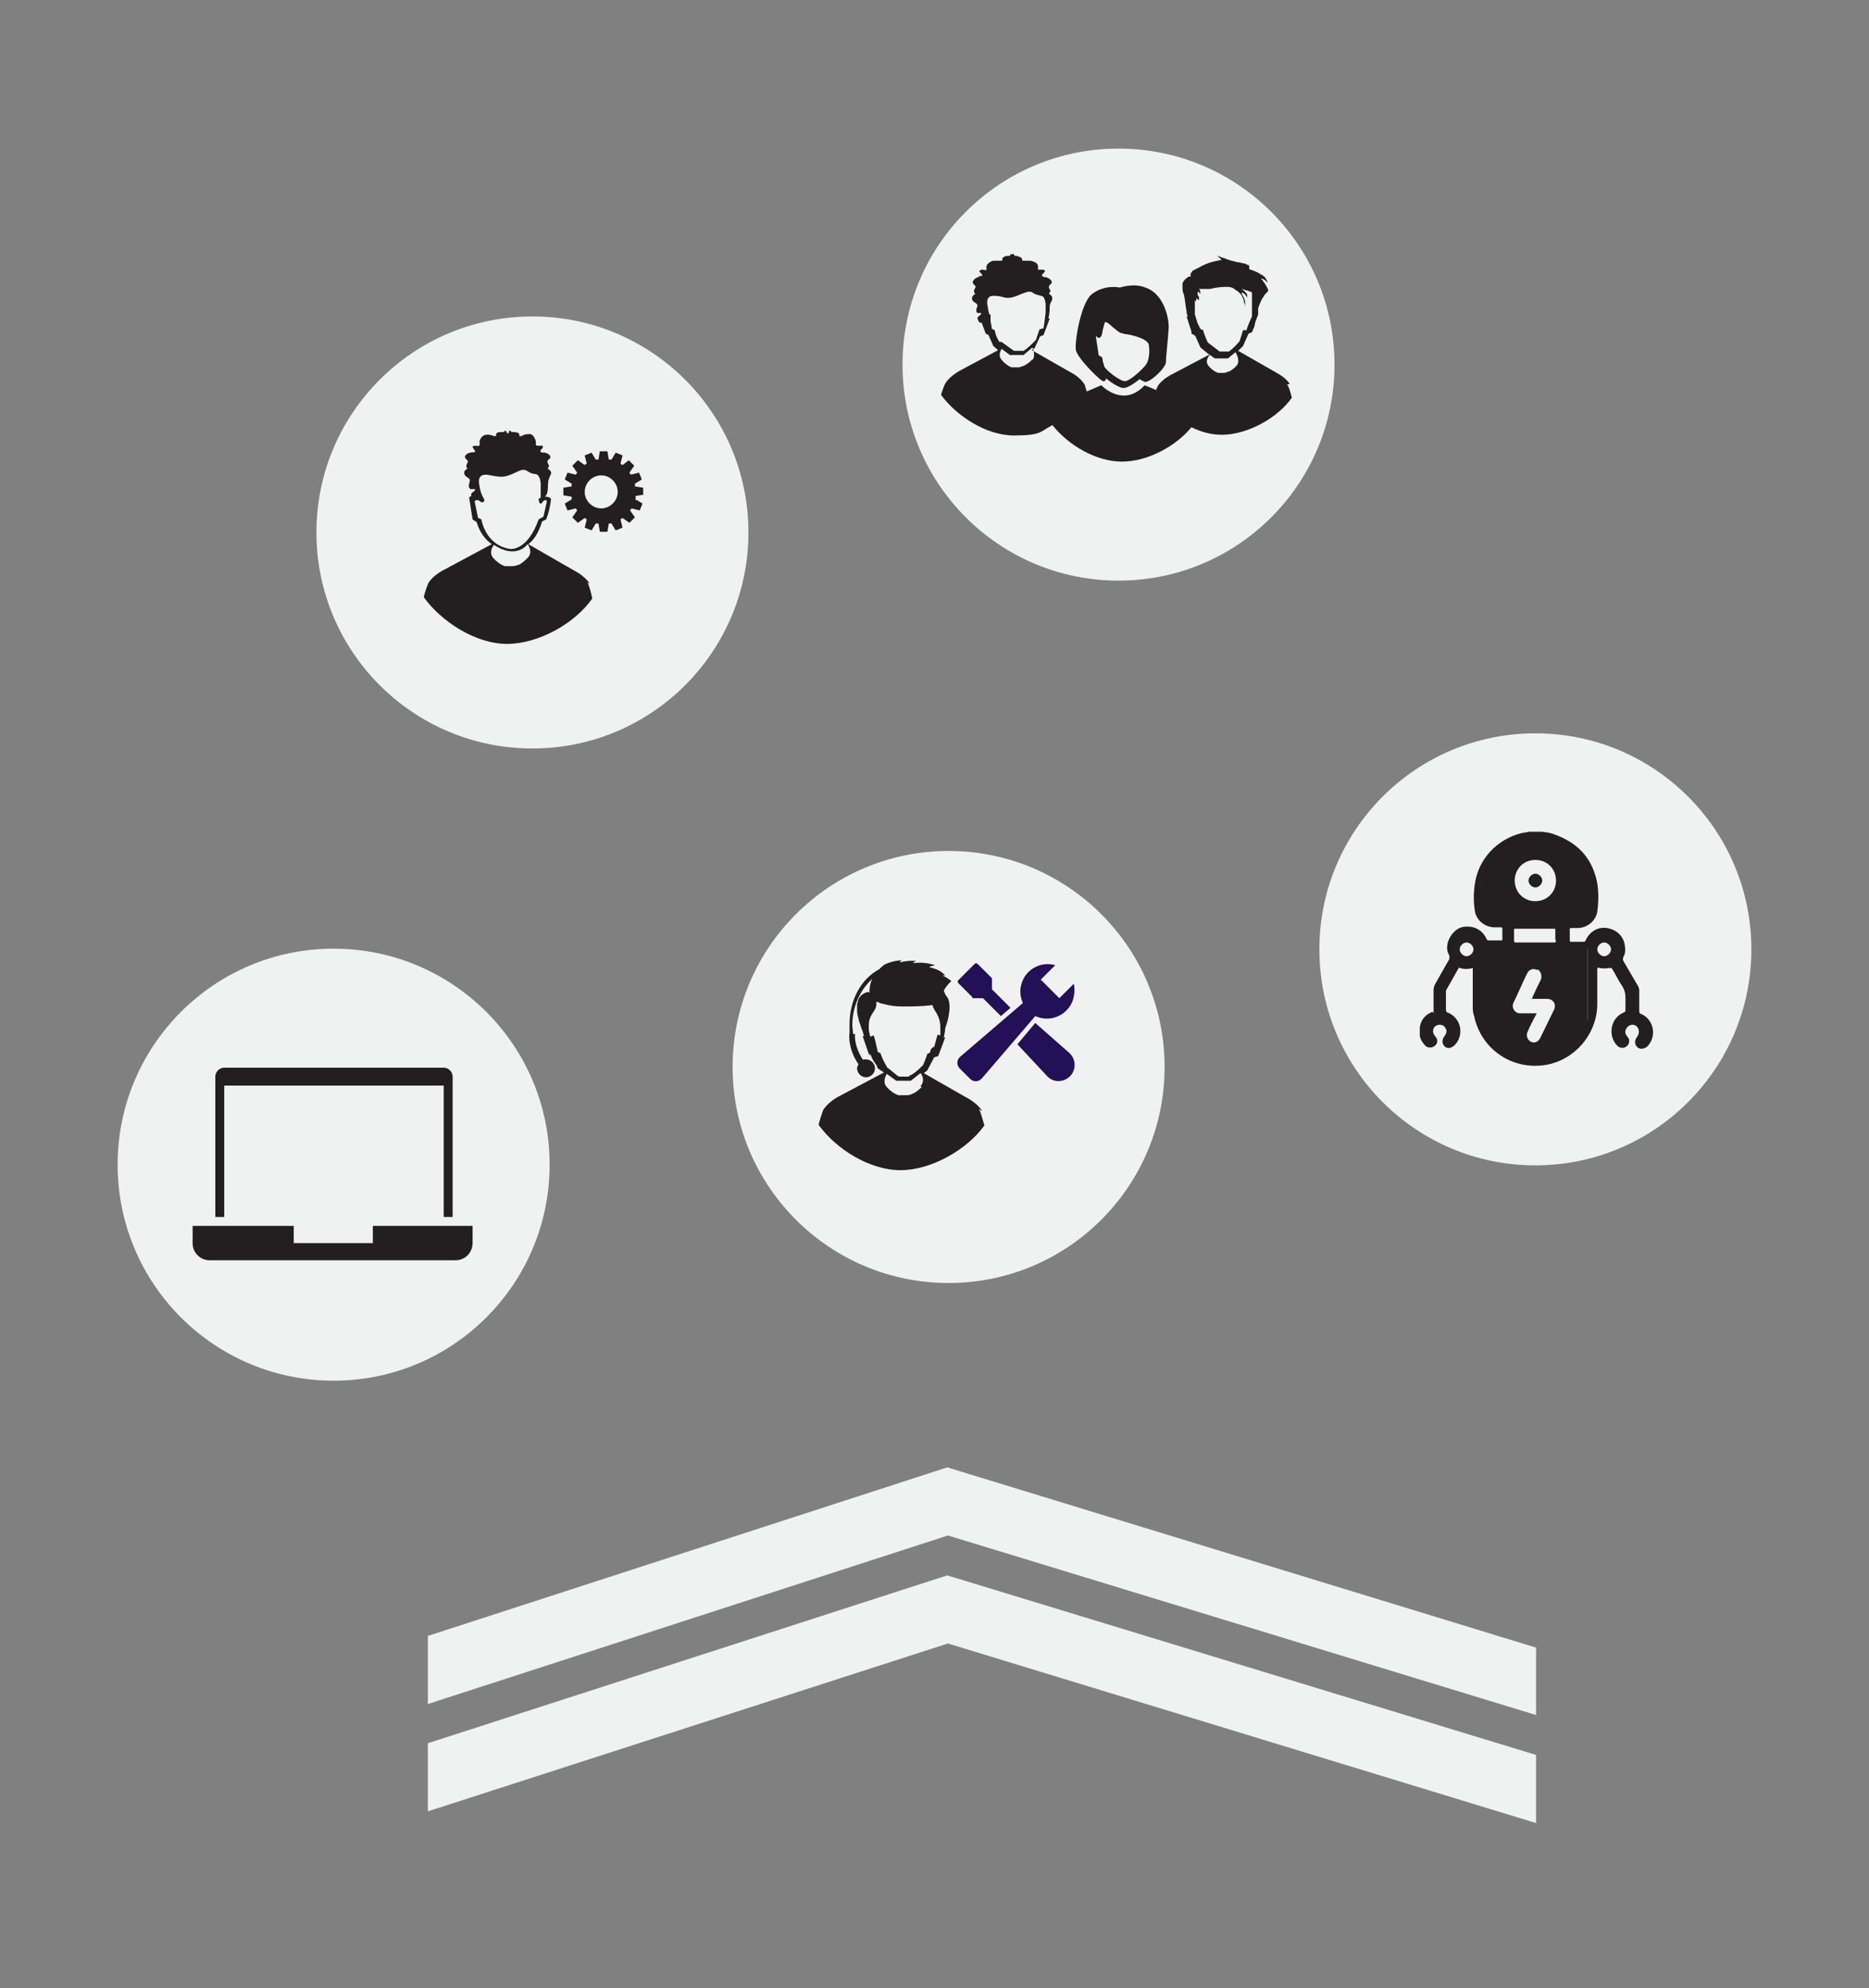
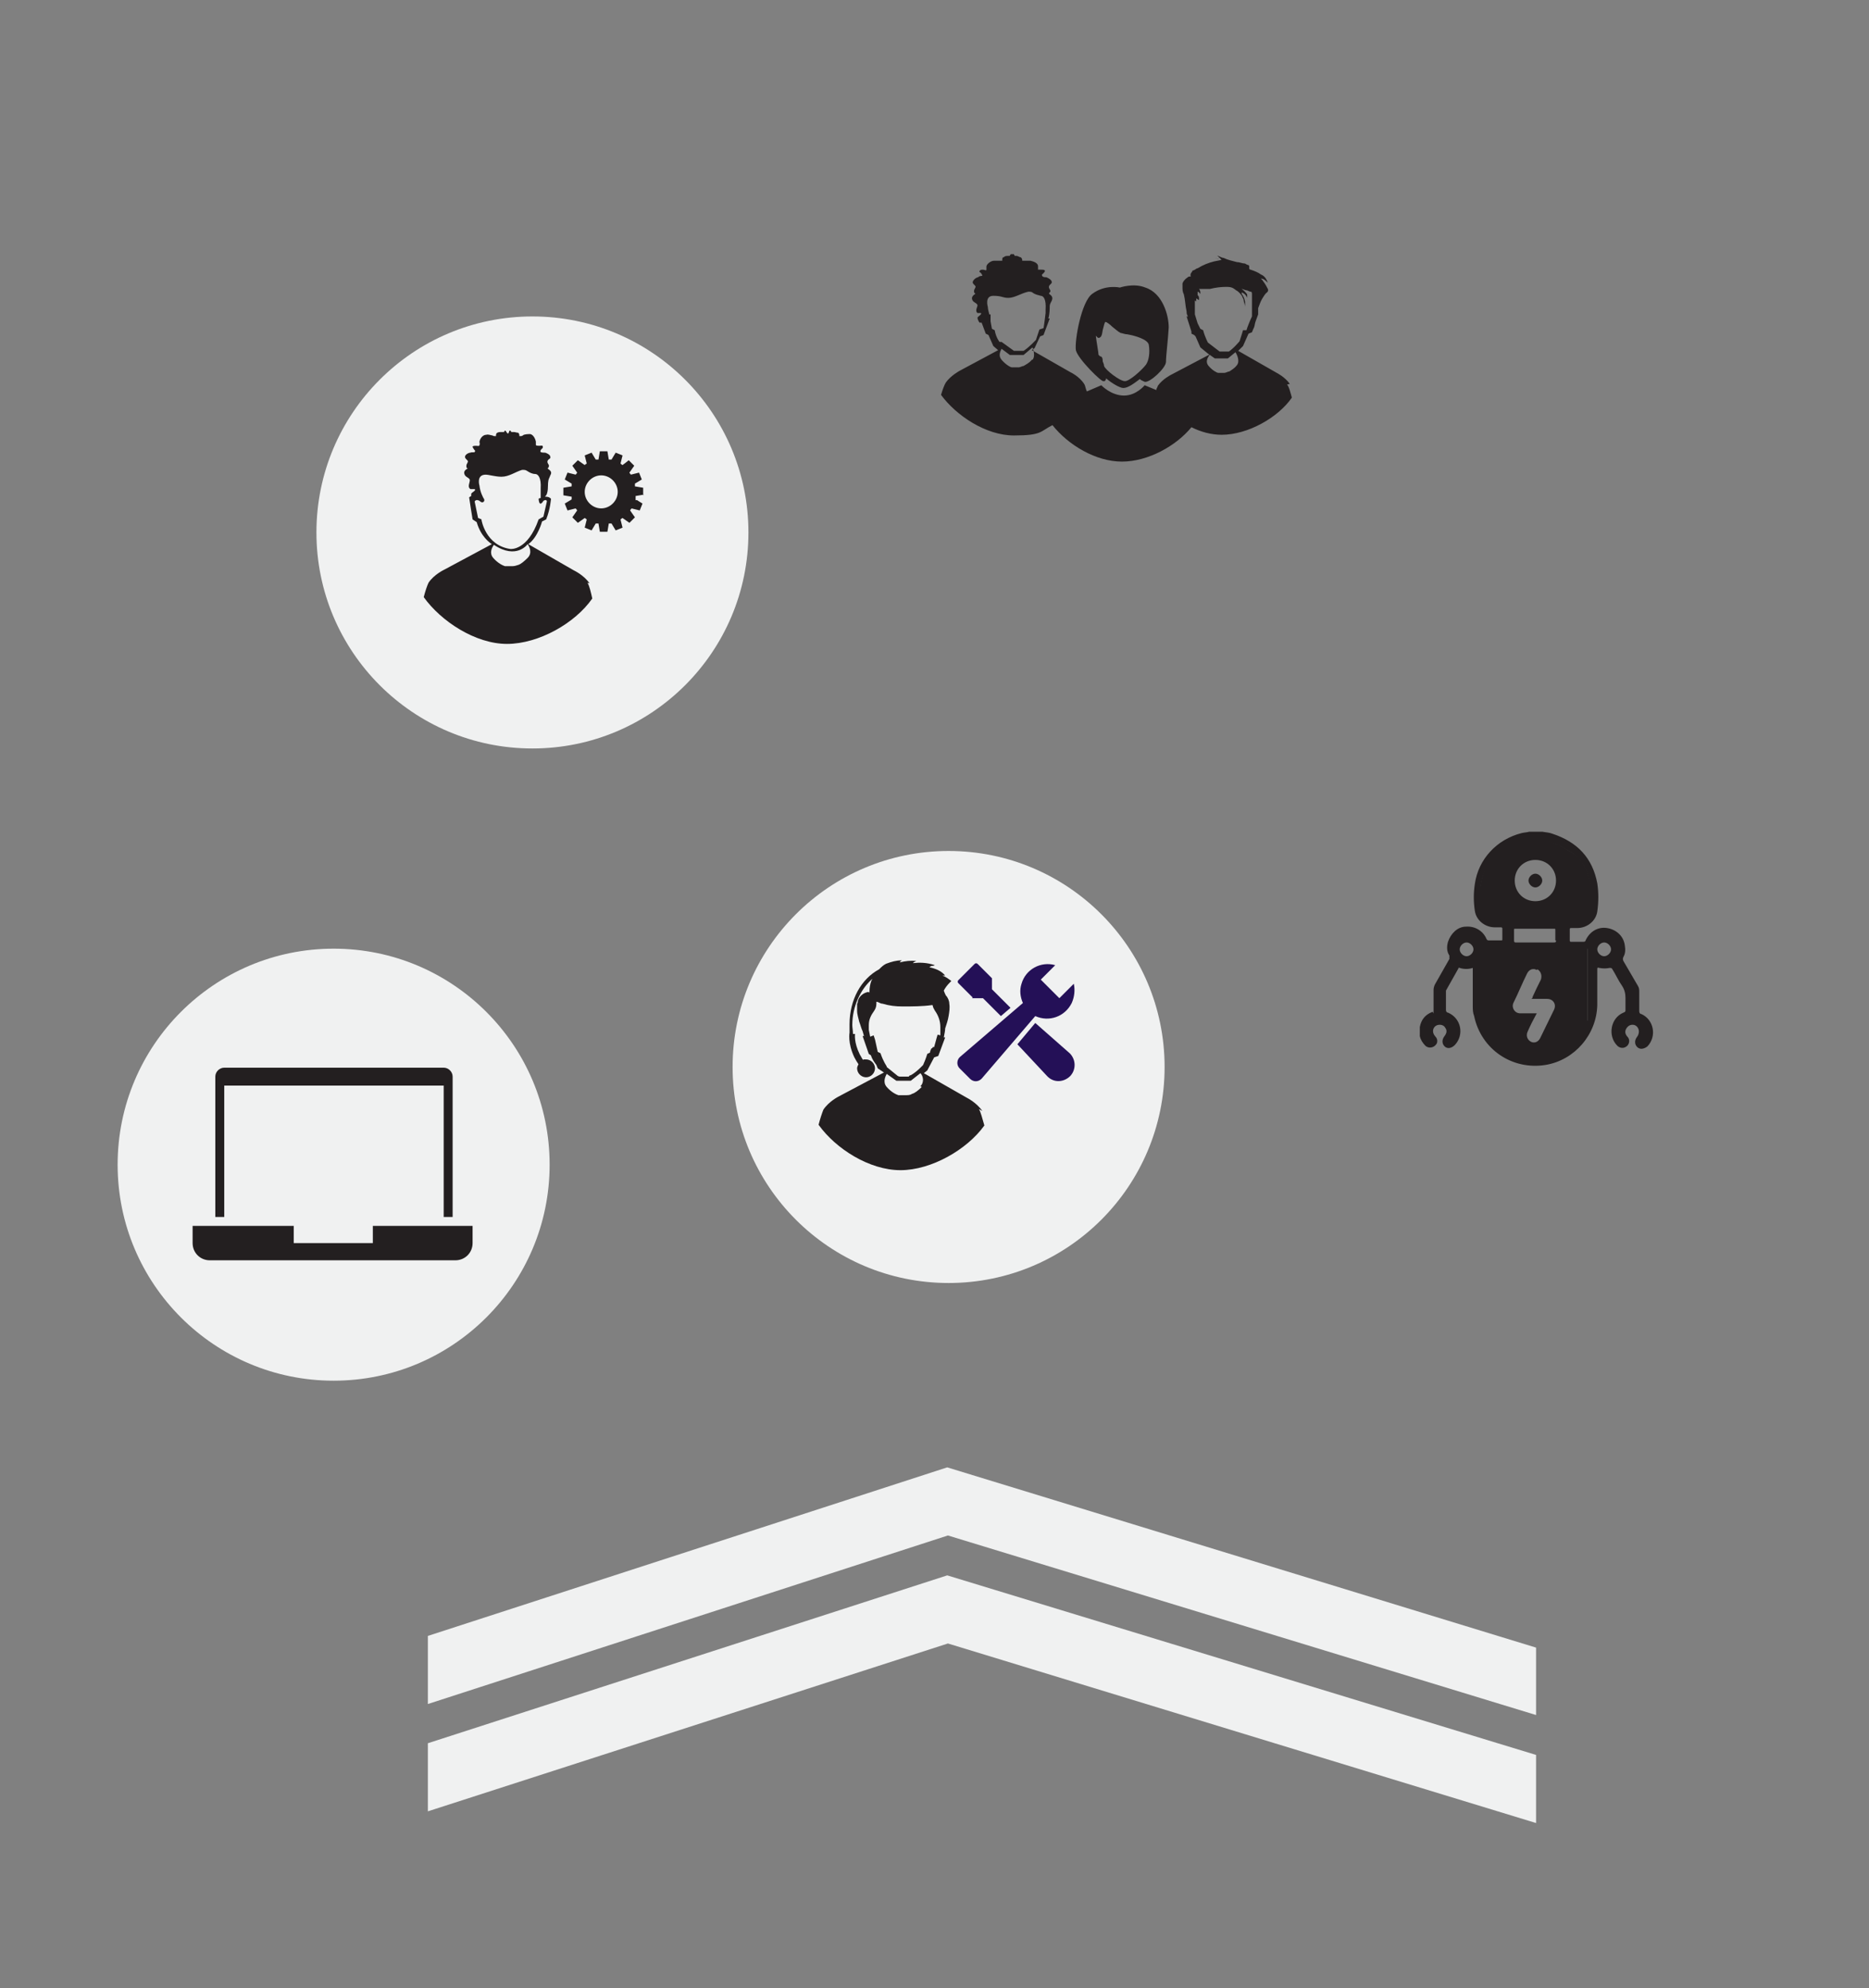
<svg xmlns="http://www.w3.org/2000/svg" id="Layer_1" version="1.1" viewBox="0 0 271.7 289">
  <rect x="0" y="0" width="271.7" height="289" fill="#808080" stroke="none" />
-   <circle cx="223.2" cy="138" r="31.4" style="fill: #f0f1f1;" />
  <g>
    <path d="M238.6,147.4c-.2,0-.3-.2-.3-.4,0-.9,0-1.8,0-2.8,0-.3,0-.6-.2-.9-.7-1.2-1.4-2.4-2.1-3.6-.1-.2-.1-.4,0-.6.3-.5.3-1.1.2-1.7-.2-1.4-1.3-2.3-2.6-2.5-1.3-.2-2.5.5-3.1,1.8,0,.1-.1.2-.3.2-.6,0-1.2,0-1.8,0-.1,0-.2,0-.2-.2,0-.5,0-1.1,0-1.6,0-.1,0-.2.2-.2.3,0,.6,0,.9,0,1.4,0,2.7-1,2.9-2.4.2-1.4.2-2.8,0-4.1-.7-3.7-2.9-6-6.5-7.2-.5-.2-1-.2-1.5-.3h-1.9c-.3.1-.7.1-1.1.2-3.6.9-6.3,3.8-6.8,7.4-.2,1.3-.2,2.6,0,3.9.2,1.4,1.5,2.4,2.9,2.4.3,0,.5,0,.8,0,.2,0,.3,0,.3.2,0,.5,0,1,0,1.5,0,.2,0,.2-.2.2-.6,0-1.1,0-1.7,0-.2,0-.3,0-.4-.2-.5-1.2-1.7-1.9-3-1.8-1.2,0-2.2,1-2.6,2.2-.2.7-.2,1.4.2,2,0,.2,0,.3,0,.5-.7,1.2-1.4,2.5-2.1,3.7-.1.2-.2.5-.2.8,0,1,0,1.9,0,2.9s0,.2-.2.3c-1,.4-1.6,1.1-1.8,2.2,0,0,0,0,0,0v1.1c0,0,0,.1,0,.2.1.5.4,1,.8,1.4.5.5,1.4.3,1.7-.4.1-.4,0-.7-.3-1-.5-.6-.3-1.4.4-1.6.4-.1.9,0,1.1.4.3.4.2.8-.1,1.2-.4.5-.4,1.1,0,1.5.4.4,1,.3,1.5-.2,1.4-1.5.9-3.9-1-4.7-.2,0-.3-.2-.3-.4,0-.8,0-1.6,0-2.4s0-.3,0-.4c.6-1.1,1.2-2.1,1.8-3.2,0,0,0-.2.2-.1.6.2,1.3.2,1.9,0,0,0,0,.2,0,.2,0,1.8,0,3.5,0,5.3,0,.5,0,1,.2,1.5,1,4.8,5.5,7.9,10.4,7.1,4.2-.7,7.4-4.4,7.5-8.7,0-1.7,0-3.4,0-5.2,0-.2,0-.3.3-.2.5.1,1,.1,1.5,0,.2,0,.3,0,.4.2.5.8.9,1.7,1.4,2.4.4.6.5,1.2.5,1.8,0,.5,0,1.1,0,1.7,0,.2,0,.3-.3.4-1.9.8-2.3,3.4-.9,4.8.6.6,1.5.3,1.7-.4.1-.4,0-.7-.3-1-.3-.4-.3-.8,0-1.2.3-.4.7-.5,1.1-.4.6.2.9,1,.4,1.7-.4.5-.4,1.1,0,1.5.4.4,1,.3,1.5-.1,1.4-1.5.9-3.9-.9-4.7ZM213.2,139c-.5,0-1-.5-1-1,0-.5.5-1,1-1s1,.5,1,1c0,.5-.5,1-1,1ZM216.2,133.7c-3.2-7.2,2.5-10.1,2.5-10.1,4.5-3.5,9.1,0,9.1,0,3.4,1.4,3.6,6.5,3.6,6.5.2,2.2-1.3,3.6-1.3,3.6h-14s0,0,0,0ZM226.2,136.7c0,.2,0,.3-.3.3-.9,0-1.8,0-2.8,0s-1.8,0-2.7,0c-.2,0-.3,0-.3-.3,0-.5,0-1,0-1.5,0-.2,0-.2.2-.2,1.9,0,3.7,0,5.6,0,.2,0,.2,0,.2.2,0,.5,0,1,0,1.5ZM230.8,148.3s-6.6,12.9-15.2,0v-10.4s15.2,0,15.2,0v10.4ZM233.2,139c-.5,0-1-.5-1-1,0-.5.5-1,1-1,.5,0,1,.5,1,1,0,.5-.5,1-1,1Z" style="fill: #231f20;" />
    <path d="M215.2,148.6c8.8,13.5,15.6,0,15.6,0v-11s-15.6,0-15.6,0v10.9ZM223.5,140.9c.5.3.7.9.5,1.5-.4.8-.8,1.6-1.2,2.5,0,.1,0,.2-.2.3h2.3c.9,0,1.4.8,1,1.6-.7,1.4-1.3,2.7-2,4.1-.3.6-.9.8-1.4.5-.5-.3-.7-.9-.4-1.5.4-.9.8-1.7,1.3-2.6-.8,0-1.6,0-2.4,0-.8,0-1.3-.8-1-1.5.7-1.4,1.3-2.9,2-4.3.3-.6.9-.8,1.4-.5Z" style="fill: #231f20;" />
    <path d="M231.5,130.1s-.3-5.2-3.6-6.5c0,0-5-3.8-9.5-.3,0,0-5.4,3.6-2.3,10.8h14.3s1.3-1.8,1.1-4ZM220.2,128c0-1.7,1.3-3,3-3s3,1.3,3,3-1.3,3-3,3-3-1.3-3-3Z" style="fill: #231f20;" />
    <path d="M223.2,127c-.5,0-1,.5-1,1,0,.5.5,1,1,1,.5,0,1-.5,1-1,0-.5-.5-1-1-1Z" style="fill: #231f20;" />
  </g>
-   <circle cx="162.6" cy="53" r="31.4" style="fill: #f0f1f1;" />
  <circle cx="137.9" cy="155.1" r="31.4" style="fill: #f0f1f1;" />
  <g>
    <path d="M187.5,55.8c-.7-1-1.9-1.6-1.9-1.6l-5.6-3.2.7-.7.8-1.8.5-.2.2-.5c.2-.3.2-.7.3-1l.4-1.1h0c0-.2,0-.2,0-.2q0,0,0-.2c0-.2,0-.3,0-.5.2-.5.3-.9.6-1.4.2-.3.4-.7.7-.9.2-.2.2-.4,0-.7-.2-.4-.4-.7-.7-1.1,0,0-.2-.2-.2-.2.4,0,.7.3,1,.6h0c-.2-.6-.5-1-1-1.2-.4-.3-.9-.5-1.5-.7,0,0-.2,0-.2-.2v-.2c0-.2,0-.2-.2-.3-.2,0-.3-.2-.5-.2-.3,0-.7-.2-1.1-.2-.7-.2-1.3-.3-1.9-.6-.2,0-.6-.2-.8-.3h-.2c0,0,.2,0,.3.2s.2,0,.2.2c0,0,.2.2.2.2-.2,0-.4-.2-.6-.2,0,0-.2,0-.2,0,0,0-.2,0-.2,0,.3,0,.6,0,.9.2l-1,.2c-.8.2-1.6.5-2.4,1-.2,0-.3.2-.6.3,0,0-.2,0-.2.2-.2.2-.3.4-.2.7h0q0,0-.2,0c-.2,0-.3.2-.5.3-.2.2-.4.4-.5.7v.3q0,0,0,.2h0c0,.4,0,.7.2,1.1.2.8.2,1.6.4,2.5,0,.2,0,.4.2.7h-.2c0,0,.7,2.2.7,2.2v.3c0,0,.4.2.4.2q0,0,.2.2l.7,1.6,1.1.9,1,.7h1.9s1.1-.9,1.1-.9c.2.3.7,1.3.2,1.9-.4.5-.8.7-1.1.9-.2,0-.5.2-.7.2h-.7c0,0-.2,0-.2,0-.2,0-.9-.4-1.4-1-.6-.7,0-1.4.2-1.7l-5.7,3s-1.2.6-1.9,1.6c0,.2-.2.3-.2.6l-1.7-.7h0s-1.2,1.5-3,1.5c-1.9,0-3.3-1.5-3.3-1.5l-2.1.9c-.2-.4-.2-.8-.4-1.1-.7-1.1-2-1.7-2-1.7l-5.6-3.2h0l.4-.3.8-1.7.5-.2.9-2.4h-.2c.2-.7.2-1.5.2-1.8,0-.3.2-.6.3-.8.2-.5,0-.7-.4-1,0-.2.2-.2.2-.4,0-.2-.3-.4-.2-.7s.4-.3.4-.6-.5-.6-.8-.7c-.2,0-.5,0-.6-.2s0-.2.2-.4c0,0,.2-.2.2-.3,0-.2-.3-.2-.5-.2s-.3,0-.5,0c0-.2,0-.3,0-.5,0-.5-.7-.7-1.1-.8-.2,0-.5,0-.7,0-.2,0-.3,0-.5,0,0-.2,0-.3-.2-.5-.2,0-.4-.2-.6-.2s-.2,0-.2,0c-.2,0,0,0-.2-.2-.2-.2-.2,0-.3,0h0c0,0,0-.2-.2,0s0,.2-.2.2-.2,0-.2,0c-.2,0-.4,0-.6.2-.2,0-.2.2-.2.5-.2,0-.3,0-.5,0h-.7c-.4,0-1,.4-1.1.8,0,.2,0,.3,0,.5s-.3,0-.5,0-.4,0-.5.2.2.2.2.3c0,0,.2.2.2.4,0,0-.5,0-.6.2-.2,0-.7.3-.8.7,0,.3.3.4.4.6s-.2.4-.2.7,0,.2.2.4c-.3.2-.7.5-.4,1,.2.3.7.4.7.7,0,.2-.4.8,0,1.1.2,0,.3,0,.5,0,.2.2-.5.5-.5.7s.2.6.3.7c0,0,.2,0,.3,0h0l.6,1.6.4.2.7,1.6.7.6-5.6,3s-1.3.7-2,1.7c-.2.3-.5,1.1-.7,1.8,2.2,3,6.5,5.9,10.6,5.9s3.8-.6,5.6-1.5c2.3,2.9,6.3,5.3,10.1,5.3s7.9-2.3,10.1-5c1.4.7,2.9,1.1,4.4,1.1,3.8,0,8.2-2.5,10.2-5.4-.2-.7-.4-1.6-.7-1.9ZM178.7,51.1h-1.4s-1.7-1.3-1.7-1.3c0,0-.4-.7-.7-1.8l-.4-.2-.4-.8-.4-1.3h0s0-.2,0-.2v-.7c0-.4,0-.8,0-1.1s0,0,0,0,.2,0,.2.2c0-.2,0-.3,0-.5.2,0,.2.2.4.2v-.2c0-.2,0-.3-.2-.5h0c0-.2,0-.3,0-.5.2,0,.2.2.4.3,0-.2,0-.5-.2-.7.2,0,.3,0,.5,0,.4,0,.8,0,1.1,0,.8-.2,1.6-.3,2.4-.3s1,.2,1.4.5c.4.2.7.6.9.9,0,.2.2.3.2.6,0,.2.2.6.2.9,0,0,0,0,0,0,0-.2,0-.3,0-.6,0-.4-.2-.9-.5-1.3,0,0,0,0,0-.2.5.2.7.5.8.8,0,0,0-.2,0-.2s0-.2,0-.3c-.2-.3-.5-.6-.8-.8h0c.2,0,.5.2.7.2.2,0,.4.2.6.2s.2.2.2.4c0,.7,0,1.6,0,2.3v.9c-.2.4-.7,1.6-.8,2h-.5c0,0-.2.7-.5,1.6,0,0-.9,1.1-1.7,1.6ZM145.3,49.7s-.5-.6-.7-1.7l-.4-.2-.2-1.1h0v-.2s0,0,0,0h0v-.2s0-.6,0-.6h-.2c0-.2-.2-.7-.2-1.1,0,0-.5-1.6.8-1.6s1.3.3,2.2.3,1.9-.7,2.9-.9c.3,0,.5,0,.7.2.3.2.7.3,1.1.4.4,0,.8.5.7,2v.5h0c0,0-.2,1.7-.3,2.2l-.6.2s-.2.6-.5,1.5c0,0-1,1.1-1.8,1.6h-1.4s-1.8-1.3-1.8-1.3ZM150,52.3c-.4.5-.9.7-1.2.9-.2,0-.5.2-.7.2h-.7c0,0-.2,0-.3,0-.2,0-.9-.4-1.5-1.1-.5-.6-.2-1.2,0-1.6l1.2.9h2s1.3-1.1,1.3-1.1c0,0,.5,1.2,0,1.8Z" style="fill: #231f20;" />
    <path d="M160.6,55.4c0,0,.2-.2.2-.4.8.7,2,1.4,2.5,1.4h0c.7,0,1.6-.7,2.4-1.3.2.2.3.2.7.4.7.2,3.1-2,3.1-2.9s.3-3.2.4-5c0-1.8-.9-5-3.4-5.8-1.7-.7-3.7,0-3.7,0,0,0-2.1-.5-4,.9-1.6,1.1-2.6,6.8-2.4,8.2.3,1.3,3.8,4.7,4,4.5ZM159.7,49.1c.4,0,.5-.4.6-1.1.2-.8.3-1.2.4-1.2h0c.2,0,.7.4,1,.7.4.3.8.7,1.2.9.2,0,.6.2,1,.2,1.1.2,2.9.7,3.1,1.5.2,1.2,0,2.3-.4,2.9-.6.8-2.5,2.5-3.1,2.4-.7,0-2.8-1.6-3-2.2,0-.3-.2-.6-.2-.7,0-.2,0-.6-.3-.7-.2,0-.2-.2-.3-.2h0,0c0-.3-.3-1.9-.4-2.8.2.2.3.4.6.3Z" style="fill: #231f20;" />
  </g>
  <circle cx="48.5" cy="169.3" r="31.4" style="fill: #f0f1f1;" />
  <g>
    <path d="M32.6,157.8h31.9s0,19.1,0,19.1h1.3s0-20.4,0-20.4c0-.7-.6-1.3-1.3-1.3h-31.9c-.7,0-1.3.6-1.3,1.3v20.4s1.3,0,1.3,0v-19.1Z" style="fill: #231f20;" />
    <path d="M68.9,178.2h-14.7s0,2.5,0,2.5h-11.5v-2.5s-14.7,0-14.7,0v2.5c0,1.4,1.1,2.5,2.5,2.5h35.7c1.4,0,2.5-1.1,2.5-2.5v-2.5Z" style="fill: #231f20;" />
  </g>
  <g>
    <g>
      <path d="M155.5,153.1l-5-4.4-2.6,3.1,4.3,4.6h0c.9,1,2.4,1,3.4,0h0c.9-1,.8-2.5-.2-3.4Z" style="fill: #241057;" />
      <path d="M141.3,145.1c0,0,.1,0,.2,0h1.4s2.6,2.6,2.6,2.6l1.4-1.2-2.7-2.7v-1.4c0,0,0-.1,0-.2l-2.1-2.1c-.1-.1-.3-.1-.4,0l-2.4,2.4c-.1.1-.1.3,0,.4l2.1,2.1Z" style="fill: #241057;" />
      <path d="M156.1,143l-2.1,2.1-2.7-2.7,2.1-2.1c-2.1-.6-4.3.6-4.9,2.7-.3.9-.2,1.9.2,2.8l-9.1,7.8c-.5.4-.6,1.2-.1,1.7,0,0,0,0,0,0l1.5,1.5c.5.5,1.2.5,1.7,0h0s0,0,0,0l7.8-9.1c2,.9,4.3.1,5.3-1.9.4-.9.5-1.9.3-2.8Z" style="fill: #241057;" />
    </g>
    <path d="M142.8,161.5c-.8-1.2-2.2-1.9-2.2-1.9l-6.3-3.6.5-.4,1-1.9.6-.2,1-2.7h-.2c.1-.5.2-1,.2-1.3.2-.6.4-1.2.5-1.8.1-.6.2-1.2.1-1.8,0-.4-.2-.9-.5-1.2-.1-.2-.2-.4-.3-.7.2-.4.5-.8.9-1.2,0,0,.1-.1.2-.2-.4-.3-.8-.6-1.3-.8.2,0,.2,0,.4,0-.6-.7-1.4-1-2.3-1.2.2-.1.2-.2.4-.2s.2,0,.4-.1c-1.2-.4-2.2-.4-3.2-.3.2-.2.3-.2.5-.3-.8-.1-1.6,0-2.4.2.1-.2.2-.2.3-.3-.8,0-1.5.2-2.3.5-.4.2-.7.5-1,.8-2.6,1.4-4.3,4.4-4.3,8s0,.8,0,1.2h0c0,0-.3,1.5.7,3.6.2.4.4.7.6,1-.1.2-.2.4-.2.6,0,.7.6,1.3,1.3,1.3s1.3-.6,1.3-1.3-.6-1.3-1.3-1.3-.3,0-.4.1c-.2-.2-.3-.5-.5-.8-.9-1.8-.7-3-.7-3h-.3c0-.5-.1-.9-.1-1.3,0-2.7,1.2-5.2,2.9-6.7,0,0,0,.1-.1.2-.2.5-.3,1.1-.3,1.6s0,.1-.1.1h-.1c-.7.1-1.4.7-1.5,1.4,0,.1,0,.2-.1.3v.8s0,0,0,0h0c0,.1,0,.2,0,.2,0,.6.2,1.1.3,1.6.2.5.3,1,.5,1.4l.2.7h-.2c0,0,.9,2.6.9,2.6l.3.2c.2.6.5,1,.8,1.4l.2.5.9.6-6.6,3.5s-1.4.7-2.2,1.9c-.2.5-.5,1.4-.7,2.2,2.5,3.5,7.4,6.6,11.9,6.6s9.7-3,12.2-6.5c-.3-1-.5-1.9-.8-2.4ZM128.9,155s-.5-.7-.9-1.9l-.4-.2-.4-1.8-.2-.6-.5.2-.2-1h0v-.7c0-.8.3-1.4.8-2.1.2-.3.3-.6.3-1s0-.3.3-.2c.2.1.4.2.6.2,1,.3,1.9.4,2.9.4,1.4,0,2.9,0,4.3-.2q.1,0,.1.1c0,.2.2.5.3.7.5.7.8,1.5.8,2.4s0,.4,0,.7c0,.1,0,.2,0,.2v.3c0,0-.4-.1-.4-.1,0,0-.3,1-.5,1.8h-.2c0,.1-.1.2-.2.2-.1.2-.2.4-.2.6l-.4.2s-.2.7-.6,1.6c0,0-.9,1-1.8,1.5-.2,0-.2.1-.3.2h-1.2c-.2,0-.2,0-.4-.1l-1.6-1.3ZM134,158c-.5.5-1,.9-1.4,1-.3.2-.6.2-.9.2h-.8c-.1,0-.2,0-.3,0-.3-.1-1-.4-1.7-1.2-.6-.7-.2-1.5,0-1.9l1.4,1h2.1s1.4-1.1,1.4-1.1c.4.4.6,1.3,0,1.9Z" style="fill: #231f20;" />
  </g>
  <circle cx="77.4" cy="77.4" r="31.4" style="fill: #f0f1f1;" />
  <g>
    <path d="M93.5,72v-1.1s-1.2-.2-1.2-.2c0-.1,0-.3,0-.4l1-.6-.4-1-1.2.3c0-.1-.2-.2-.2-.3l.7-1-.8-.8-.5.4-.4.3c-.1,0-.2-.2-.3-.2l.3-1.2-1-.4-.6,1c-.1,0-.3,0-.4,0l-.2-1.2h-1.1s-.2,1.2-.2,1.2c-.1,0-.3,0-.4,0l-.6-1-1,.4.3,1.2c-.1,0-.2.1-.3.2l-1-.7-.8.8.7,1c0,.1-.2.2-.2.3l-1.2-.3-.4,1,1,.6c0,.1,0,.3,0,.4l-1.2.2v1.1s1.2.2,1.2.2c0,.1,0,.3,0,.4l-1,.6.4,1,1.2-.3c0,.1.2.2.2.3l-.7,1,.8.8,1-.7c.1,0,.2.2.3.2l-.3,1.2,1,.4.6-1c.1,0,.3,0,.4,0l.2,1.2h1.1s.2-1.2.2-1.2c.1,0,.3,0,.4,0l.6,1,1-.4-.3-1.2c.1,0,.2-.2.3-.2l1,.7.8-.8-.7-1c0-.1.2-.2.2-.3l1.2.3.4-1-.8-.5h-.2c0-.3,0-.4,0-.6l1.2-.2ZM87.4,73.9c-1.3,0-2.4-1.1-2.4-2.4s1.1-2.4,2.4-2.4,2.4,1.1,2.4,2.4-1.1,2.4-2.4,2.4Z" style="fill: #231f20;" />
    <path d="M85.7,84.8c-.8-1.2-2.3-1.9-2.3-1.9l-6.6-3.8c1.4-1,2-3.3,2-3.3l.6-.3c.6-1.5.7-3,.7-3-.3-.3-.6-.3-.9-.3.6-.4.4-1.8.5-2.2,0-.3.2-.6.3-.9.3-.5,0-.7-.4-1,.1-.1.2-.2.2-.4s-.3-.4-.2-.7.5-.3.4-.6c0-.3-.6-.6-.8-.6-.1,0-.5,0-.6-.1-.1-.1,0-.3.1-.4,0,0,.3-.2.2-.4,0-.2-.3-.1-.5-.1-.2,0-.4,0-.5-.1,0-.2,0-.3,0-.5-.1-.5-.4-1-.8-1.1-.3,0-.9,0-1.1.2-.1.1-.3.1-.5.1,0-.2,0-.4-.2-.5-.2,0-.4-.1-.6-.1s-.2,0-.3,0c-.2,0,0,0-.2-.2-.2-.1-.2.3-.3.4h-.1c-.1,0-.3-.5-.4-.4-.1,0,0,.2-.2.2,0,0-.2,0-.3,0-.2,0-.4,0-.6.1-.2.1-.2.3-.2.5-.2,0-.4,0-.5-.1-.2,0-.6-.2-.9-.1-.5,0-.9.5-1,1,0,.2.1.3,0,.5,0,.2-.3.1-.5.1-.1,0-.4,0-.5.1,0,.1.1.3.2.4,0,.1.3.2.1.4,0,.1-.5,0-.6.1-.3,0-.8.3-.8.6,0,.3.3.4.4.6s-.2.4-.2.7,0,.3.2.4c-.4.2-.7.5-.4,1,.2.3.7.4.7.7,0,.4-.4,1,.1,1.3.2,0,.4,0,.6,0,.3.2-.5.5-.5.7,0,0,0,.2,0,.3-.2.1-.3.2-.3.2h0c0,.1.5,3.2.5,3.2l.6.4c.6,2.1,1.9,3,2.2,3.2l-6.9,3.7s-1.5.7-2.3,1.9c-.2.4-.5,1.3-.7,2.1,2.5,3.5,7.5,6.8,12.1,6.8s9.9-3,12.4-6.6c-.2-.9-.4-1.8-.7-2.3ZM70,75.5l-.5-.2-.5-2.4c.2-.4.7-.1.7-.1.5.5.7,0,.7,0v-.2s0,0,0,0c0,0,0,0,0,0-.2-.3-.6-1.1-.7-2,0,0-.5-1.6.9-1.6.5,0,1.4.3,2.3.3,1.1,0,2-.7,3-1,.4,0,.5,0,.8.2.3.2.7.4,1.1.4.4,0,.9.5.8,2.1v1.4c-.2,0-.3.1-.3.1.1,1.4.7.3.7.3.5-.3.5.1.5.1l-.5,2.2-.7.4c-1.6,4.6-4.1,4.3-4.1,4.3-3.6-.5-4.2-4.2-4.2-4.2ZM76.7,81.1c-.5.5-1,.9-1.3,1-.3.1-.6.2-.9.2h-.8c-.1,0-.2,0-.3,0-.3-.1-1-.4-1.7-1.2-.6-.7-.2-1.5.1-1.9,3.3,2.2,4.9-.1,4.9-.1.3.4.7,1.3,0,2Z" style="fill: #231f20;" />
  </g>
  <polygon points="223.3 249.3 223.3 239.5 137.7 213.3 62.2 237.8 62.2 247.7 137.8 223.2 223.3 249.3" style="fill: #f0f1f1;" />
  <polygon points="223.3 265 223.3 255.1 137.7 229 62.2 253.4 62.2 263.3 137.8 238.9 223.3 265" style="fill: #f0f1f1;" />
</svg>